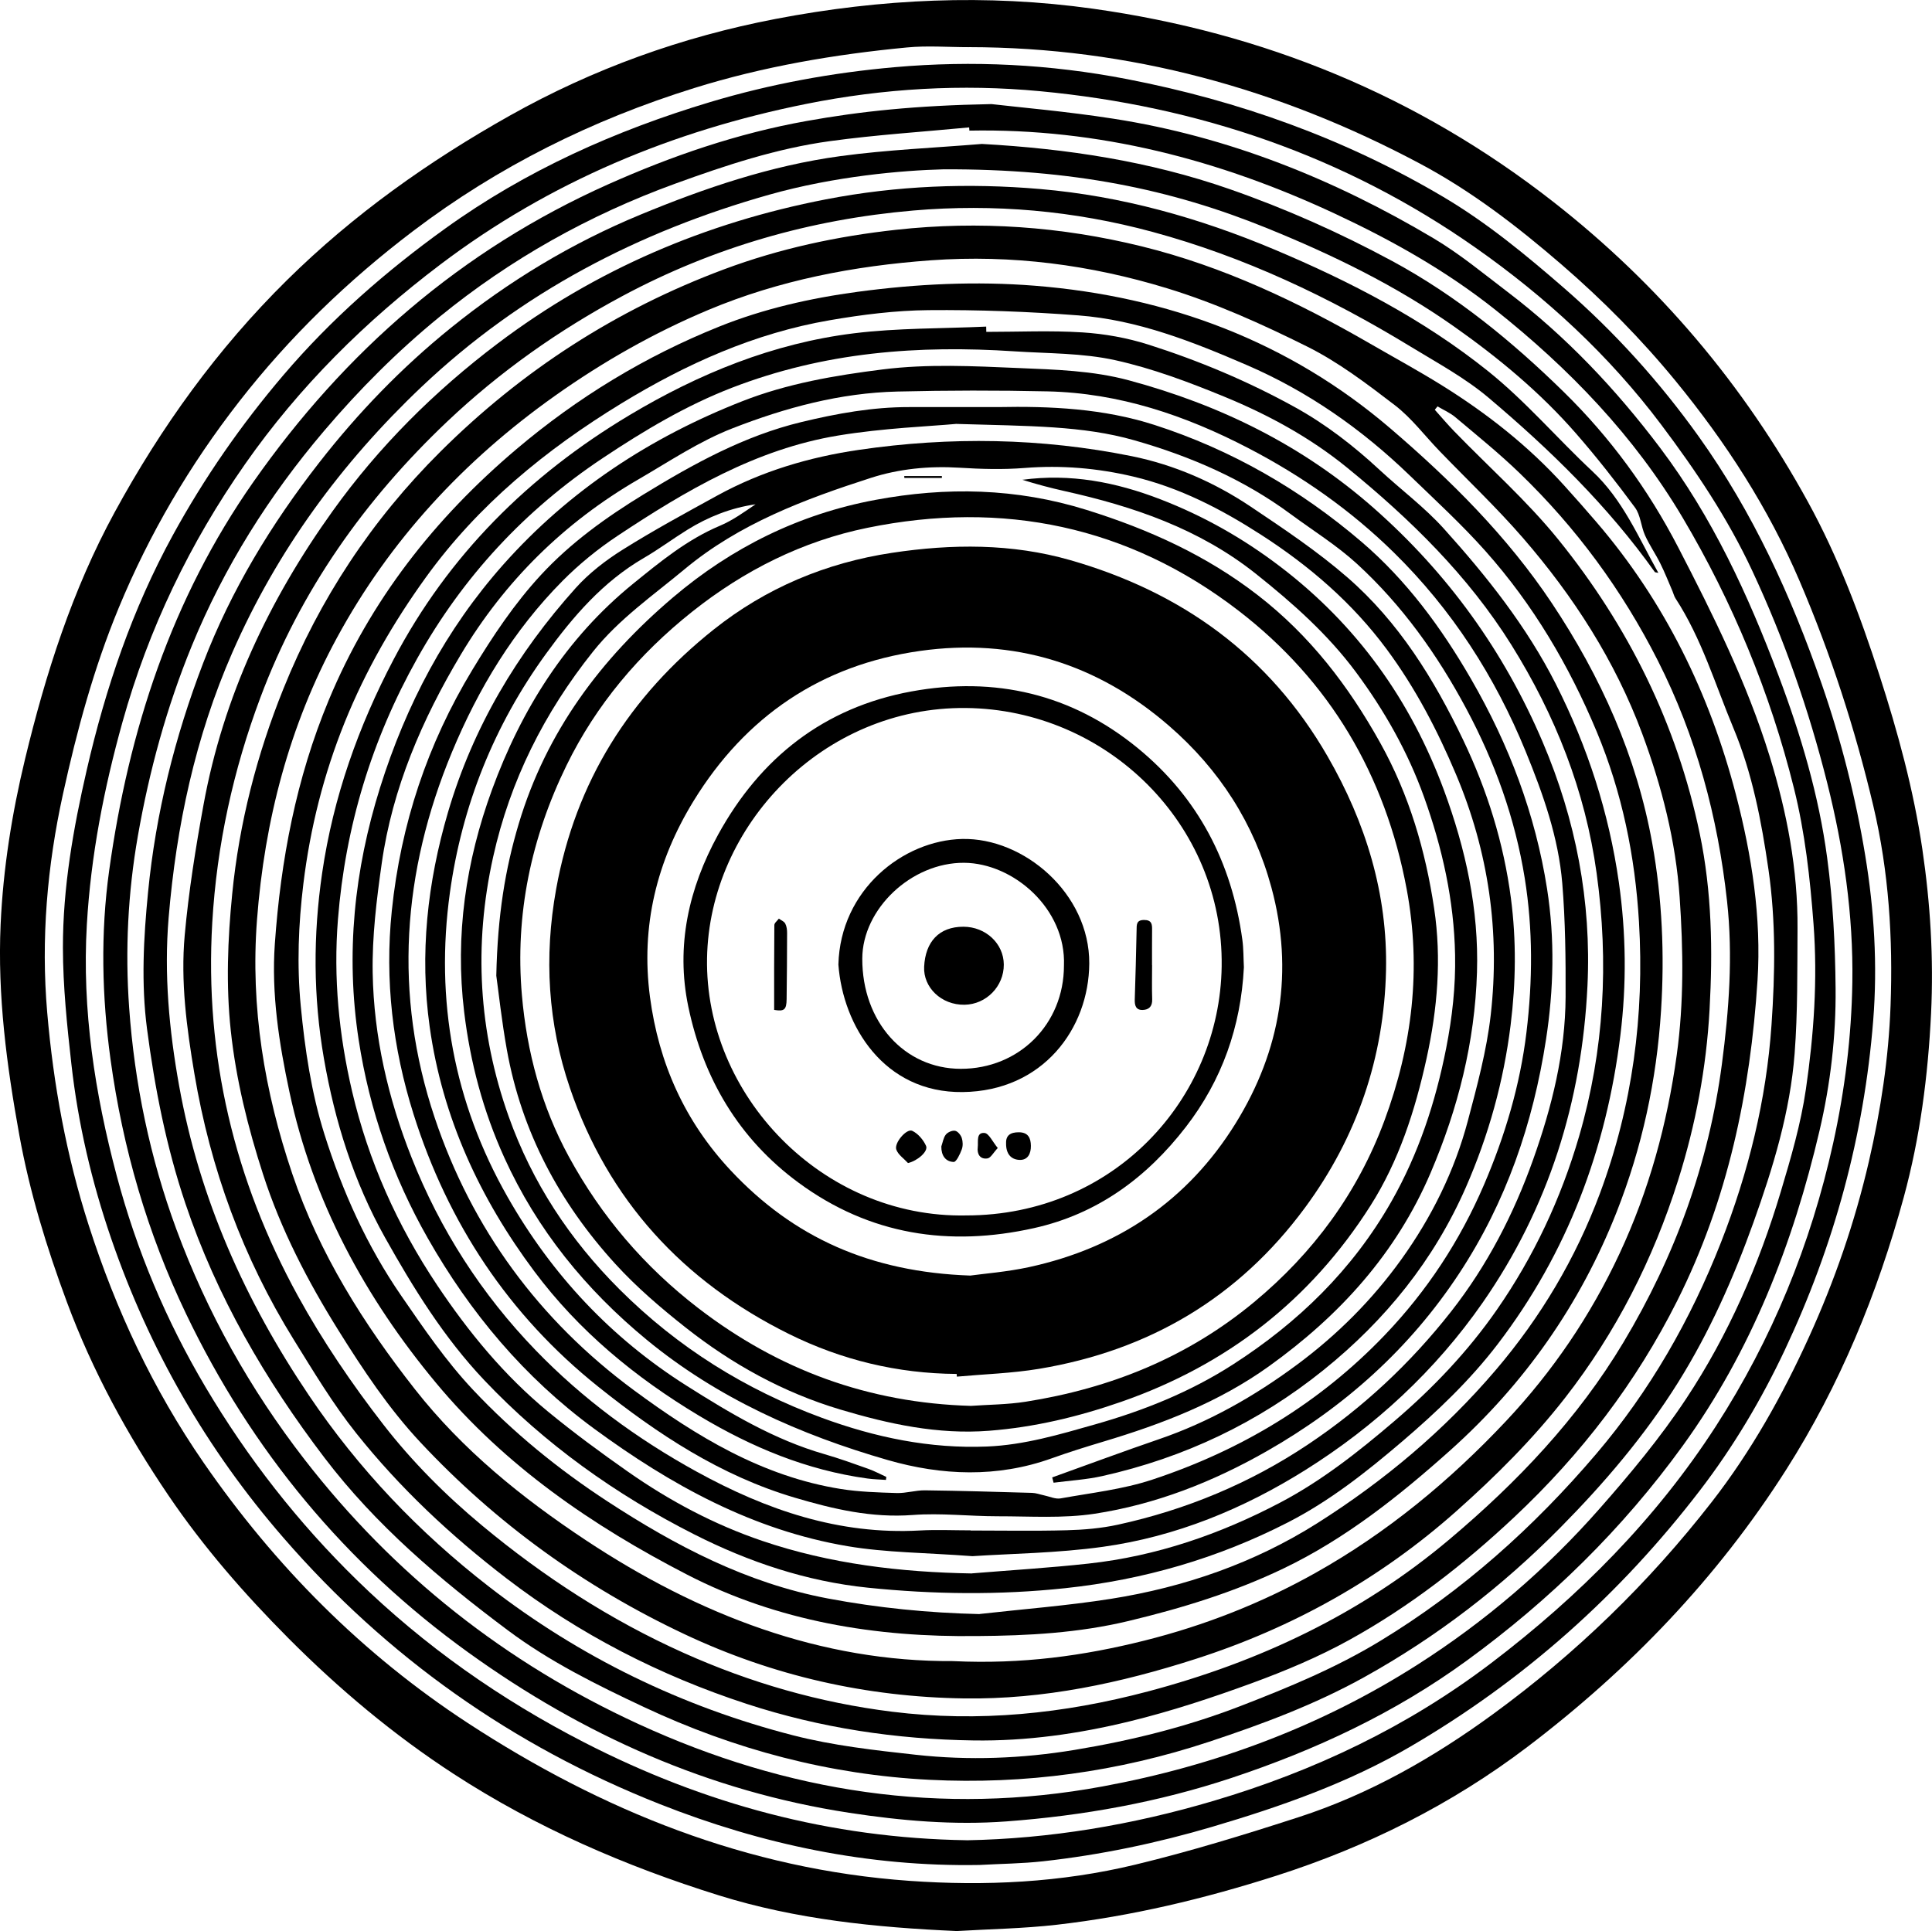
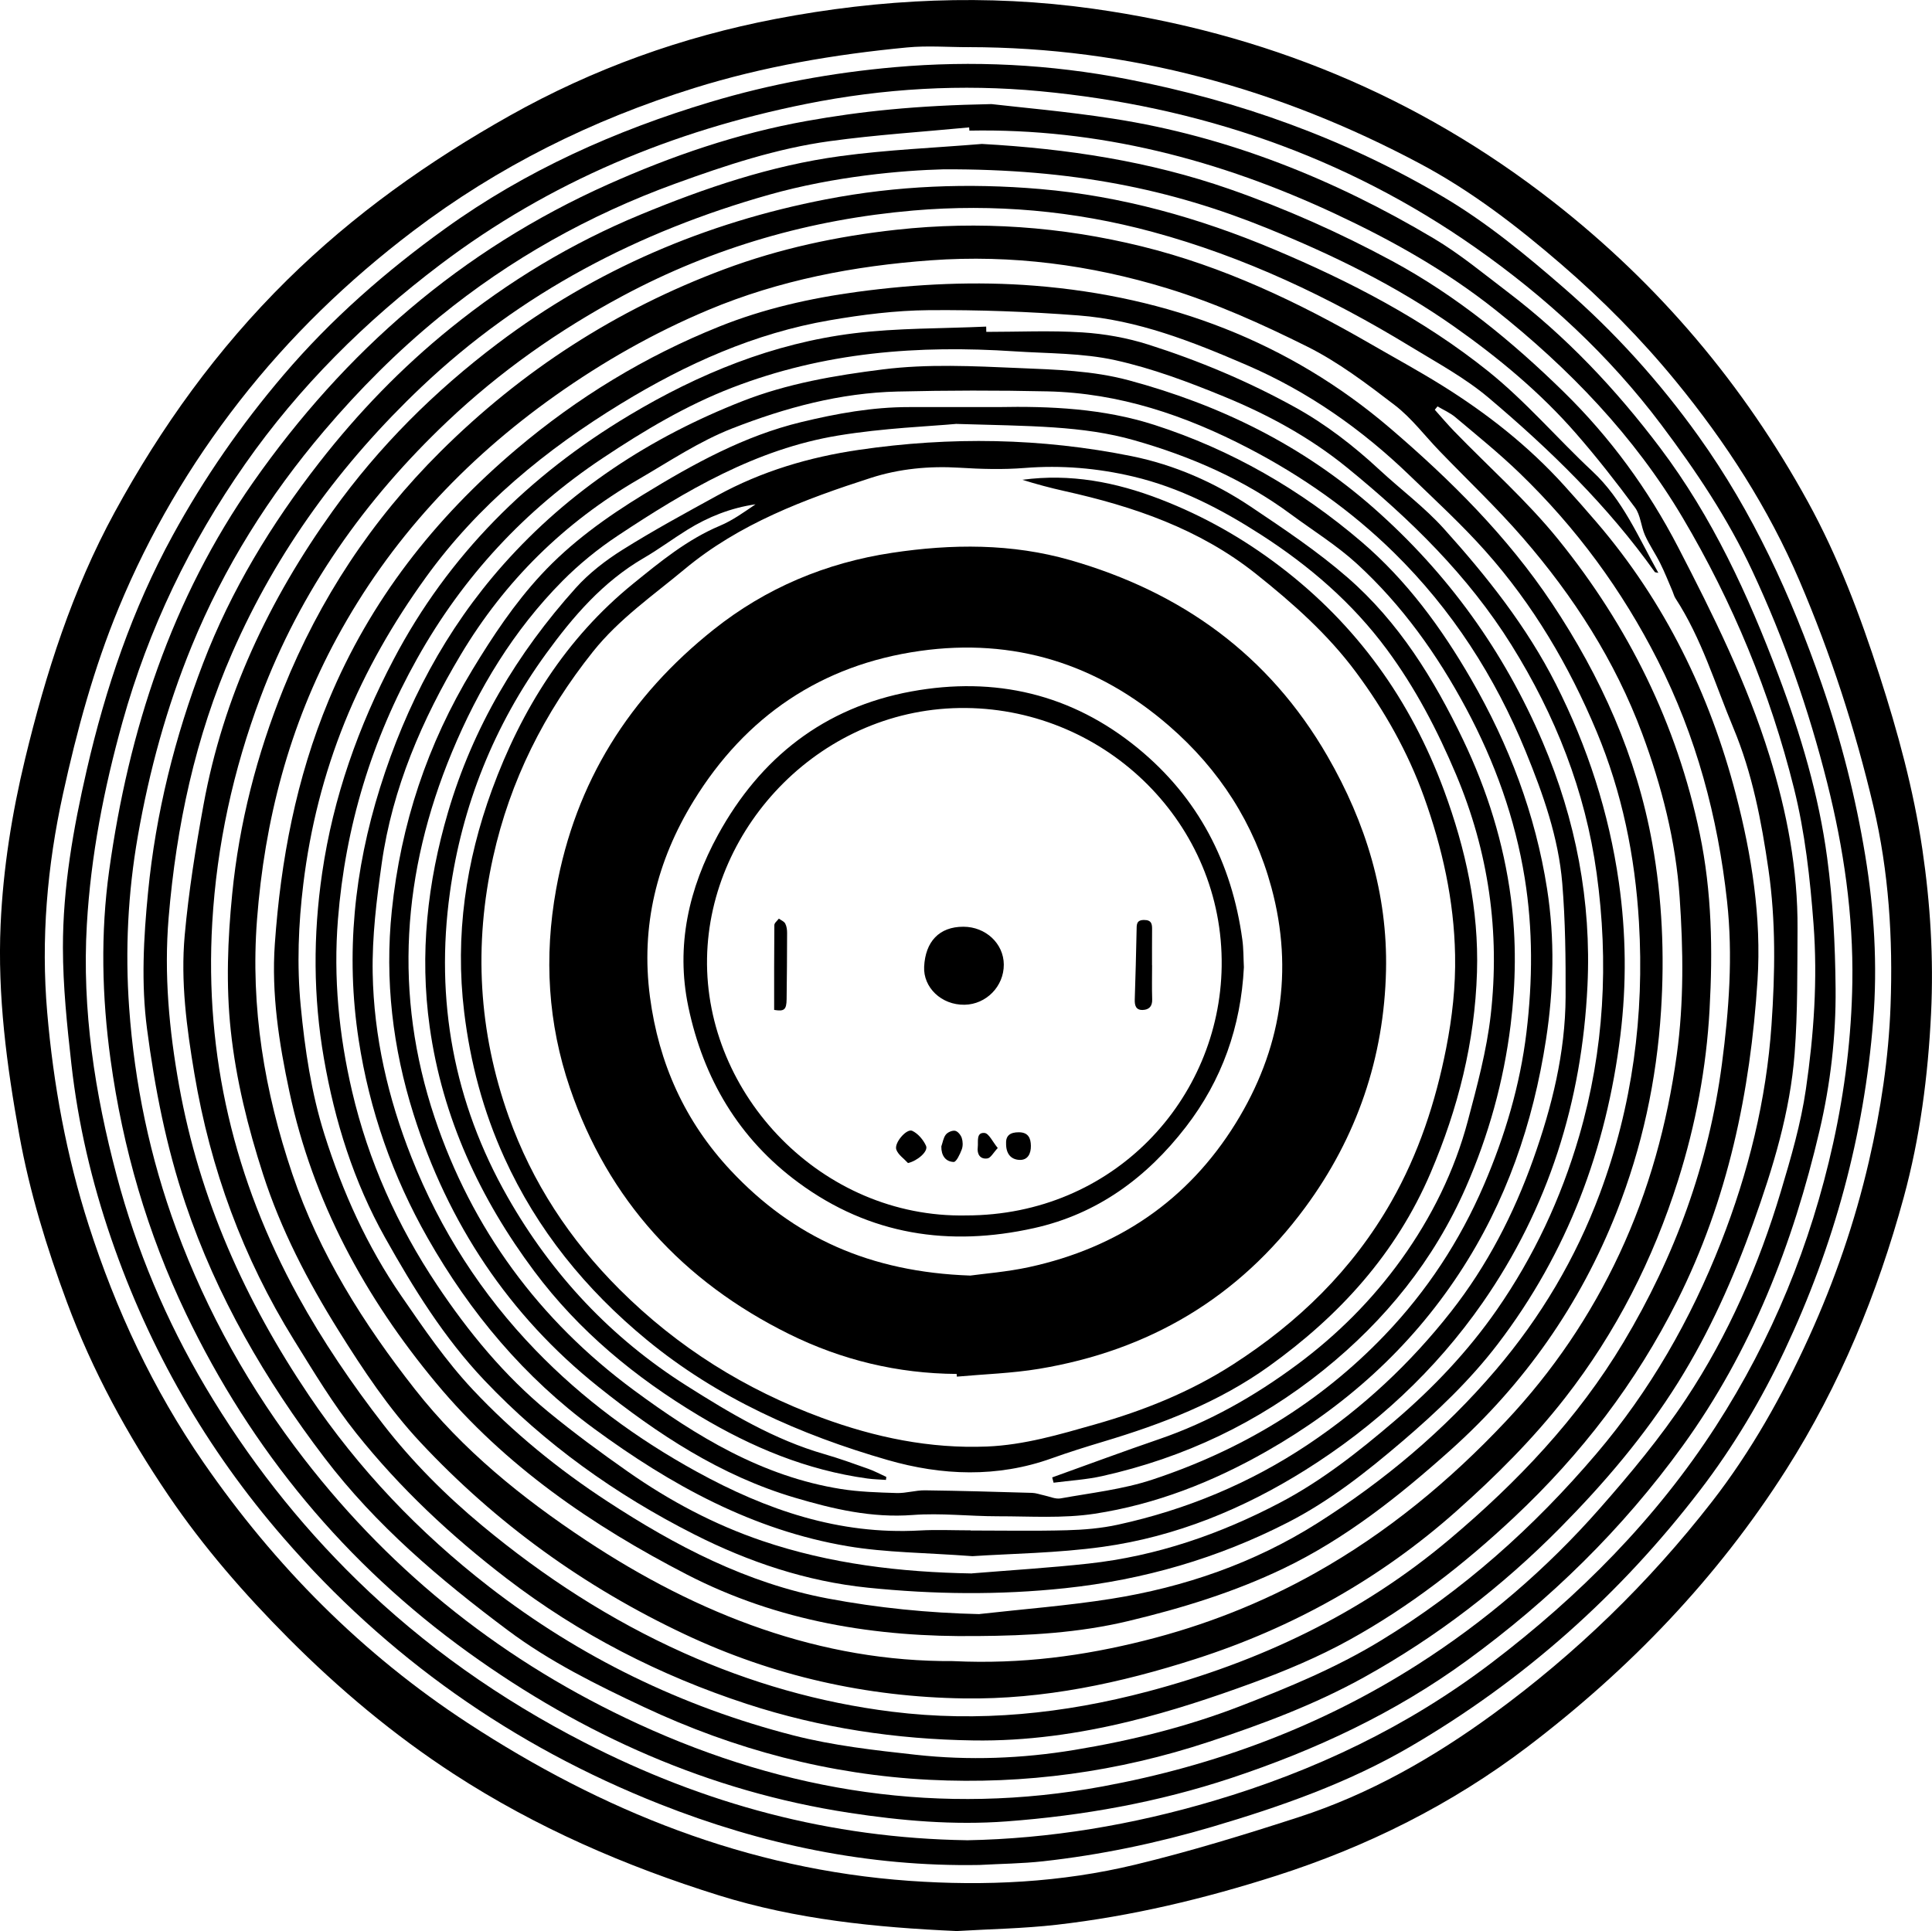
<svg xmlns="http://www.w3.org/2000/svg" id="Livello_1" data-name="Livello 1" viewBox="0 0 600 599.77">
  <path d="m297.04,599.77c-25.03-1.11-49.79-3.59-73.8-11.08-29.04-9.07-56.77-21.08-82.34-37.71-18.65-12.13-35.6-26.35-51.32-42.14-13.68-13.75-26.34-28.26-37.22-44.3-12.79-18.85-23.64-38.71-31.59-60.14-6.28-16.92-11.55-34.09-14.77-51.84-3.92-21.61-6.8-43.36-5.81-65.41.78-17.37,3.51-34.49,7.59-51.4,6.42-26.58,14.68-52.52,27.81-76.62,14.44-26.5,31.87-50.74,53.5-72.09,20.7-20.44,44.04-36.96,69.22-51.12,25.87-14.55,53.53-24.48,82.6-30.05,32.63-6.25,65.49-7.81,98.57-3.16,52.96,7.44,100.7,26.98,142.92,59.99,32.8,25.65,59.09,56.76,79.09,93.22,9.37,17.07,16.17,35.21,22.16,53.72,5.74,17.75,10.63,35.69,13.35,54.12,2.49,16.86,3.53,33.86,2.71,50.98-.94,19.37-3.41,38.51-8.5,57.18-8.16,29.88-19.8,58.3-36.5,84.56-21.45,33.72-48.71,62.06-80.35,86.09-23.53,17.87-49.72,30.97-78.02,40.03-22.32,7.14-44.93,12.56-68.17,15.22-10.32,1.18-20.76,1.34-31.14,1.96Zm3.81-585.12c-6.4,0-12.86-.52-19.2.09-22.4,2.15-44.46,5.87-66.07,12.61-31.7,9.88-60.88,24.37-87.31,44.43-20.22,15.34-38.33,32.84-53.95,52.89-15.36,19.71-27.91,41.06-37.45,64.13-7.73,18.68-12.99,38.12-17.32,57.86-4.91,22.39-6.85,44.98-4.89,67.79,1.93,22.46,5.97,44.54,12.88,66.08,8.43,26.27,19.98,51.01,35.67,73.73,22.2,32.15,49.27,59.46,82.02,80.87,41.77,27.3,86.88,45.48,137.16,49.05,23.62,1.68,47.14.53,70.15-5.02,17.15-4.14,34.08-9.34,50.87-14.79,21.9-7.11,41.8-18.48,60.27-31.97,25.67-18.75,48.37-40.75,67.95-65.93,12.27-15.79,21.92-33.06,30.16-51.17,7.99-17.56,14.25-35.71,18.61-54.55,3.69-15.95,6.13-32.03,6.73-48.38.76-20.86-.52-41.57-5.33-61.95-5.67-24-13.26-47.37-22.96-70.05-9.67-22.6-22.87-43-38.41-61.97-10.76-13.13-22.63-25.14-35.47-36.23-13.69-11.82-27.96-22.82-43.96-31.34-43.8-23.33-90.36-36.13-140.14-36.19Z" />
  <path d="m304.09,579.25c-34.42.6-67.38-6.33-99.25-18.93-45.68-18.07-84.68-45.65-116.86-82.75-23.83-27.46-41.64-58.48-53.45-92.88-6.05-17.61-10.29-35.69-12.36-54.19-1.35-12.01-2.61-24.12-2.63-36.18-.02-18.64,3.21-36.97,7.39-55.14,5.85-25.45,14.16-49.97,26.73-72.93,9.73-17.77,21.19-34.29,34.37-49.76,14.81-17.38,31.81-32.24,50.2-45.48,25.02-18.02,52.82-30.46,82.32-39.31,18.77-5.63,37.94-9.13,57.38-10.84,24.12-2.12,48.15-.92,72.03,3.7,34.83,6.74,67.69,18.5,98.27,36.6,13.55,8.02,25.62,17.99,37.42,28.24,15.75,13.68,29.66,29.08,41.85,46.11,16.9,23.62,28.79,49.65,38.25,76.93,6.02,17.37,10.53,35.16,13.51,53.25,2.79,16.92,3.85,34.02,2.48,51.24-2.85,35.85-12.15,69.91-27.46,102.39-7.27,15.42-15.94,30.01-26.31,43.54-24.84,32.41-54.78,59.1-90.08,79.69-19.25,11.23-40.08,18.54-61.34,24.82-17.23,5.09-34.74,8.75-52.57,10.73-6.58.73-13.24.78-19.86,1.15Zm-3.84-7.67c25.77-.47,51.39-4.76,76.66-12.25,31.32-9.27,60.27-23.06,86.24-42.82,27.21-20.7,51.12-44.71,69.73-73.54,17.45-27.04,29.48-56.44,36.43-87.93,3.63-16.46,5.69-33.14,5.95-49.9.33-20.95-2.67-41.56-7.81-61.99-5.72-22.72-13.34-44.59-23.25-65.82-7.64-16.39-17.55-31.14-28.35-45.5-16.18-21.52-35.75-39.55-57.6-54.89-40.54-28.46-86.07-43.97-135.22-48.61-24.34-2.3-48.64-.88-72.68,3.95-41.48,8.33-79.63,24.19-113.54,49.83-23.34,17.64-43.89,38.01-60.67,61.99-17.19,24.56-30.02,51.22-38.11,80.19-5.76,20.64-9.83,41.55-11.06,62.9-1.54,26.46,2.48,52.43,9.26,77.92,6.15,23.14,15.35,45.07,27.6,65.72,13.08,22.05,28.71,42.08,47.04,59.97,20.91,20.41,44.52,37,70.54,50.37,37.19,19.12,76.42,29.76,118.84,30.4Z" />
  <path d="m307.91,32.33c8.49,1,23.29,2.26,37.94,4.55,35.63,5.55,68.52,18.8,99.37,37.15,8.11,4.82,15.47,10.93,23.01,16.67,18.14,13.8,33.59,30.17,47.32,48.38,16.26,21.57,27.34,45.66,36.78,70.73,6.93,18.39,12.51,37.16,15.11,56.6,1.8,13.42,2.5,27.06,2.62,40.61.14,14.84-1.59,29.63-4.98,44.12-8.24,35.2-21.18,68.46-42.5,97.93-18.69,25.84-41.24,47.9-67.05,66.7-22.37,16.3-47,27.8-73.16,36.48-22.71,7.53-46.02,11.7-69.79,13.47-16.38,1.22-32.7-.2-48.89-2.68-43.53-6.67-82.69-24.18-118.17-49.73-38.16-27.47-67.39-62.75-87.74-105.24-12-25.05-19.65-51.4-23.44-78.92-2.7-19.6-3.15-39.28-.43-58.82,6.04-43.42,19.3-84.28,44.74-120.59,28.48-40.65,64.65-72.12,110.13-92.45,19.81-8.85,40.24-15.87,61.67-19.7,16.9-3.03,33.92-4.82,57.45-5.26Zm-6.86,8.23c-.02-.33-.05-.66-.07-.99-14.43,1.38-28.92,2.3-43.27,4.27-16.53,2.27-32.35,7.51-48.03,13.21-26.74,9.73-51.22,23.44-73.21,41.39-13.02,10.63-24.89,22.53-35.82,35.39-17.14,20.18-31.05,42.27-41.09,66.78-7.81,19.05-13.2,38.81-16.75,59.07-3.09,17.65-3.97,35.49-2.7,53.32,1.68,23.55,6.46,46.55,14.64,68.74,9.55,25.91,22.95,49.78,39.82,71.56,27.79,35.88,62.51,63.24,103.76,82.2,46.03,21.17,94.01,28.6,144.08,19.36,34.89-6.44,67.71-18.63,97.73-37.77,21.13-13.47,40.06-29.7,56.6-48.48,9.57-10.86,18.92-22.1,26.89-34.14,13.13-19.83,22.61-41.6,29.43-64.4,3.13-10.45,6.22-21.03,7.78-31.78,2.47-16.95,3.67-34.05,2.37-51.28-1.08-14.24-2.64-28.4-6.09-42.22-7.4-29.68-19.02-57.8-34.57-84.03-15-25.31-35.2-46.3-58.25-64.6-15.22-12.08-31.92-21.46-49.46-29.67-36.09-16.89-73.71-26.69-113.79-25.92Z" />
  <path d="m305.01,44.71c26.26,1.46,51.91,5.34,76.73,13.98,17.49,6.09,34.33,13.59,50.64,22.4,19.91,10.76,37.16,24.88,53.22,40.61,14.48,14.18,26.23,30.24,35.6,48.34,10.87,21,21.34,42.1,28.34,64.73,5.41,17.48,8.83,35.35,8.7,53.74-.09,12.9.08,25.84-.9,38.69-1.39,18.13-6.69,35.47-12.8,52.52-6.2,17.3-13.65,34.07-23.4,49.67-10.33,16.52-22.92,31.28-36.61,45.13-18.12,18.32-38.31,33.88-60.84,46.39-15.33,8.51-31.65,14.6-48.24,20.09-28.21,9.33-57.15,13.3-86.79,11.8-31.04-1.57-60.54-9.39-88.66-22.59-14.7-6.9-29.24-14.09-42.29-23.85-21.01-15.71-40.98-32.6-56.97-53.63-18.34-24.11-33.41-49.97-43.15-78.89-5.97-17.73-9.52-35.88-11.93-54.28-1.85-14.09-1.07-28.28.32-42.44,2.4-24.55,8.31-48.21,17.12-71.19,8.69-22.66,21.11-43.09,36.02-62.23,12.1-15.53,25.63-29.53,40.88-41.85,17.93-14.49,37.5-26.33,58.85-35.16,20.07-8.31,40.6-15.27,62.16-18.2,14.57-1.98,29.34-2.57,44.02-3.79Zm-12,7.88c-12.85.34-33.73,2.12-54.13,7.88-40.64,11.48-77.09,30.41-107.94,59.66-24.99,23.71-44.95,50.95-58.79,82.55-11.51,26.26-17.4,53.93-19.78,82.36-1.46,17.52.14,34.89,3.26,52.2,6.32,35.1,20.48,66.75,40.33,96.19,15.44,22.9,34.14,42.52,55.92,59.4,28.3,21.93,59.87,37.26,94.41,46.15,12.43,3.2,25.37,4.64,38.17,6.05,16.42,1.81,32.88,1.19,49.23-1.51,17.62-2.91,34.84-7.17,51.55-13.63,14.92-5.77,29.61-11.84,43.35-20.19,25.69-15.6,47.77-35.38,67.13-58.12,16.67-19.58,29.34-41.72,38.75-65.71,8.53-21.77,14.08-44.2,15.69-67.56,1.11-16.11,1.37-32.25-.95-48.25-2.17-14.98-5.01-29.88-10.9-43.97-5.66-13.56-9.85-27.78-17.97-40.24-.43-.66-.61-1.47-.92-2.2-1.25-2.9-2.4-5.85-3.81-8.67-1.47-2.96-3.39-5.71-4.74-8.72-1.25-2.79-1.37-6.27-3.11-8.62-5.82-7.89-11.88-15.63-18.32-23.01-11.1-12.73-24.04-23.46-37.81-33.17-18.1-12.76-37.83-22.35-58.32-30.66-29.59-12-60.18-18.36-100.3-18.21Z" />
  <path d="m515.02,177.93c-.72-.16-1.01-.14-1.1-.26-14.6-20.53-32.5-37.97-51.61-54.12-7.35-6.21-16.03-10.89-24.31-15.94-25.14-15.32-51.58-27.86-80.06-35.58-24.34-6.6-49.22-8.81-74.35-6.64-31.83,2.75-61.94,11.38-90.25,26.54-19.9,10.66-38.11,23.52-54.43,38.98-25.59,24.26-45.56,52.44-58.02,85.68-8.47,22.6-13.56,45.87-14.97,69.97-2.41,41.27,6.85,79.99,26.63,116.01,7.67,13.96,16.75,27.31,26.52,39.91,8.93,11.51,19.28,21.9,30.63,31.33,19.2,15.95,39.86,29.37,62.64,39.58,20.68,9.27,42.18,15.46,64.7,18.26,26.94,3.35,53.3.63,79.44-6.29,34.6-9.16,66.18-24.07,93.7-47.28,21.04-17.73,39.79-37.44,53.99-61.14,16.01-26.72,26.5-55.51,30.58-86.42,2.21-16.78,3.47-33.67,1.6-50.64-2.87-26.18-9.56-51.14-21.53-74.77-11.08-21.86-25.33-41.22-42.89-58.17-6.32-6.11-13.19-11.66-19.92-17.33-1.64-1.39-3.71-2.28-5.58-3.39-.28.35-.56.7-.84,1.05,2,2.23,3.93,4.52,6.01,6.67,10.81,11.17,22.58,21.56,32.32,33.6,21.76,26.9,36.86,57.32,43.96,91.44,3.76,18.05,4.05,36.23,3.04,54.59-1,18.15-4.33,35.79-9.77,53.02-7.75,24.56-19.26,47.26-35.15,67.63-10.02,12.84-21.51,24.28-33.66,35.09-23.73,21.1-50.87,36.26-81,45.94-23.36,7.51-47.23,12.63-71.95,12.27-30.31-.44-59.24-6.97-86.72-19.91-31.17-14.68-58.6-34.48-82.11-59.63-9.85-10.54-17.81-22.53-25.45-34.76-9.58-15.35-17.85-31.26-23.42-48.5-4.7-14.55-8.39-29.37-10.02-44.6-1.52-14.15-.96-28.31.44-42.46,2.18-22.04,7.65-43.25,15.91-63.75,11.23-27.87,27.4-52.4,48.78-73.66,25.35-25.21,54.6-44.11,88.03-56.59,17.29-6.46,35.16-10.29,53.53-12.3,25.76-2.82,51.18-1.01,76.23,5.16,25.23,6.21,48.52,17.27,70.94,30.23,7.42,4.29,14.96,8.39,22.24,12.92,14.02,8.73,26.93,18.87,38.05,31.18,3.37,3.73,6.71,7.5,9.98,11.32,21.24,24.74,35.17,53.37,43.32,84.68,4.89,18.79,7.94,38.12,6.69,57.67-2.22,34.65-9.2,68.15-24.94,99.5-12.81,25.51-29.81,47.67-50.59,67.18-15.67,14.72-32.5,27.81-51.27,38.17-9.63,5.32-19.92,9.63-30.27,13.42-12.41,4.54-25.03,8.71-37.86,11.84-15.88,3.88-32.12,6.19-48.56,5.94-24.01-.35-47.52-3.86-70.4-11.34-27.01-8.83-51.91-21.6-74.52-38.92-17.34-13.28-33.19-28.12-46.77-45.16-7.22-9.06-13.24-19.12-19.37-29-15.8-25.49-25.92-53.09-30.9-82.71-2.4-14.27-4.3-28.58-3-42.96,1.23-13.59,3.39-27.13,5.85-40.56,6.13-33.55,20.36-63.66,40.11-91.21,14.36-20.03,31.7-37.28,51.33-52.09,30.36-22.91,64.53-37.48,101.81-44.7,22.02-4.27,44.28-5.13,66.59-3.21,25.22,2.17,49.31,8.94,72.63,18.75,23.69,9.97,46.43,21.77,66.48,37.84,11.63,9.32,21.44,20.87,32.38,31.09,9.43,8.81,14.23,20.4,20.5,31.59Zm-218.9,338.01c21.25,1,40.4-1.64,59.34-6.39,18.59-4.66,36.33-11.63,52.97-20.96,22.27-12.48,41.82-28.63,59.3-47.23,14.49-15.42,26.23-32.72,35.2-51.93,9.19-19.68,14.83-40.28,17.8-61.78,2.25-16.34,2.02-32.67.9-48.96-1.2-17.46-5.55-34.46-11.63-50.82-8.4-22.59-21.33-42.68-37.07-60.83-8.16-9.41-17.25-18-25.9-26.98-4.6-4.77-8.67-10.23-13.87-14.22-8.66-6.64-17.53-13.38-27.23-18.21-14.03-6.99-28.53-13.52-43.48-18.09-23.77-7.27-48.26-10.51-73.36-8.69-23.86,1.73-47.04,6.16-69.1,15.41-16.86,7.07-32.72,16.09-47.68,26.7-28.21,20.02-51.21,44.77-67.71,75.2-14.78,27.26-22.45,56.71-24.79,87.57-2.06,27.08,2.31,53.27,10.97,78.88,8.38,24.79,22.11,46.56,38.13,66.95,14.78,18.81,33.14,33.64,52.99,46.8,35.17,23.3,73.14,37.85,114.22,37.57Z" />
-   <path d="m303.52,508.14c-31.48.45-61.94-4.53-90.14-19.07-29.44-15.19-56.56-33.79-77.95-59.52-22.1-26.59-38.28-56.41-45.56-90.49-3.22-15.07-5.61-30.38-4.52-45.89,1.83-26.03,6.62-51.37,16.73-75.68,12.89-31,32.86-56.43,58.29-77.97,19-16.09,39.98-28.85,63.02-38.1,13.78-5.53,28.23-8.8,42.99-10.79,18.31-2.46,36.66-3.35,55.07-1.88,41.36,3.31,78.83,17.32,110.35,44.32,18.68,16,36.32,33.52,50.15,54.28,15.24,22.87,26.32,47.53,31.19,74.66,3.07,17.14,3.83,34.46,2.71,51.93-1.38,21.61-5.88,42.44-13.79,62.51-11.33,28.73-28.62,53.38-51.66,74-15.88,14.21-32.5,27.44-51.8,36.71-15.35,7.37-31.56,12.35-48.16,16.32-15.5,3.71-31.14,4.56-46.93,4.67Zm.69-6.84c13.6-1.53,27.28-2.58,40.79-4.71,22.84-3.61,44.54-11.13,64.09-23.49,20.72-13.1,39.43-28.81,55.44-47.59,13.99-16.41,24.84-34.73,32.33-54.81,10.12-27.14,13.86-55.36,12.14-84.35-1.21-20.46-5.24-40.2-13.14-59.13-8.56-20.5-19.75-39.44-34.52-56.04-7.35-8.26-15.54-15.78-23.51-23.48-14.9-14.39-31.6-26.12-50.73-34.36-16.8-7.25-33.8-13.98-52.19-15.38-15.48-1.18-31.05-1.77-46.57-1.63-10.22.09-20.53,1.39-30.63,3.13-23.34,4.01-44.6,13.55-64.7,25.82-23.51,14.36-44.53,31.56-60.78,54.08-10.11,14.01-18.66,28.85-25.17,44.96-6.53,16.19-10.73,32.88-12.84,50.13-1.54,12.61-2.04,25.25-.82,37.97,1.3,13.56,3.28,26.98,7.38,39.96,5.62,17.8,13.19,34.64,23.88,50.15,6.95,10.09,13.8,20.16,22.2,29.1,12.51,13.31,26.56,24.74,41.84,34.72,21.15,13.81,43.23,25.38,68.4,30.13,15.56,2.93,31.18,4.48,47.1,4.85Z" />
+   <path d="m303.52,508.14c-31.48.45-61.94-4.53-90.14-19.07-29.44-15.19-56.56-33.79-77.95-59.52-22.1-26.59-38.28-56.41-45.56-90.49-3.22-15.07-5.61-30.38-4.52-45.89,1.83-26.03,6.62-51.37,16.73-75.68,12.89-31,32.86-56.43,58.29-77.97,19-16.09,39.98-28.85,63.02-38.1,13.78-5.53,28.23-8.8,42.99-10.79,18.31-2.46,36.66-3.35,55.07-1.88,41.36,3.31,78.83,17.32,110.35,44.32,18.68,16,36.32,33.52,50.15,54.28,15.24,22.87,26.32,47.53,31.19,74.66,3.07,17.14,3.83,34.46,2.71,51.93-1.38,21.61-5.88,42.44-13.79,62.51-11.33,28.73-28.62,53.38-51.66,74-15.88,14.21-32.5,27.44-51.8,36.71-15.35,7.37-31.56,12.35-48.16,16.32-15.5,3.71-31.14,4.56-46.93,4.67m.69-6.84c13.6-1.53,27.28-2.58,40.79-4.71,22.84-3.61,44.54-11.13,64.09-23.49,20.72-13.1,39.43-28.81,55.44-47.59,13.99-16.41,24.84-34.73,32.33-54.81,10.12-27.14,13.86-55.36,12.14-84.35-1.21-20.46-5.24-40.2-13.14-59.13-8.56-20.5-19.75-39.44-34.52-56.04-7.35-8.26-15.54-15.78-23.51-23.48-14.9-14.39-31.6-26.12-50.73-34.36-16.8-7.25-33.8-13.98-52.19-15.38-15.48-1.18-31.05-1.77-46.57-1.63-10.22.09-20.53,1.39-30.63,3.13-23.34,4.01-44.6,13.55-64.7,25.82-23.51,14.36-44.53,31.56-60.78,54.08-10.11,14.01-18.66,28.85-25.17,44.96-6.53,16.19-10.73,32.88-12.84,50.13-1.54,12.61-2.04,25.25-.82,37.97,1.3,13.56,3.28,26.98,7.38,39.96,5.62,17.8,13.19,34.64,23.88,50.15,6.95,10.09,13.8,20.16,22.2,29.1,12.51,13.31,26.56,24.74,41.84,34.72,21.15,13.81,43.23,25.38,68.4,30.13,15.56,2.93,31.18,4.48,47.1,4.85Z" />
  <path d="m306.32,103.08c9.95,0,19.92-.47,29.83.16,6.89.44,13.89,1.69,20.46,3.78,15.77,5.01,31.03,11.43,45.54,19.45,9.63,5.32,18.27,12.03,26.33,19.51,6.61,6.13,13.95,11.58,19.95,18.25,13.32,14.78,25.7,30.36,34.76,48.25,9.84,19.45,16.47,39.9,19.56,61.55,2.26,15.85,2.42,31.68.48,47.49-4.33,35.26-16.42,67.58-38.09,95.94-8.63,11.29-18.92,21.06-29.74,30.3-11.07,9.45-22.45,18.44-35.41,25.08-21.74,11.15-44.78,17.84-69.18,20.44-20.49,2.18-40.84,1.94-61.26-.15-19.1-1.96-37-7.97-54.01-16.59-24.32-12.33-46.33-28.02-65.12-47.83-12.47-13.15-22-28.54-30.84-44.32-9.74-17.39-15.6-36.12-18.99-55.65-3.32-19.15-3.37-38.26-.54-57.61,3.45-23.56,11.24-45.49,22.22-66.37,16.98-32.3,41.96-57.09,73.09-75.74,21.62-12.95,44.73-22.4,69.85-25.5,13.56-1.67,27.36-1.45,41.06-2.08.01.54.02,1.08.03,1.63Zm-4.44,385.6c12.06-.99,24.16-1.72,36.18-3.04,21.09-2.31,40.85-9.12,59.55-18.96,12.91-6.79,24.29-15.79,35.35-25.23,12.06-10.29,22.94-21.72,31.95-34.71,11.43-16.47,19.85-34.45,25.49-53.79,7.84-26.89,9.25-54.13,5.45-81.72-3.52-25.58-12.85-49.09-26.45-70.89-13.48-21.59-31.48-39.14-51.04-55.09-11.47-9.35-24.48-16.43-38.11-22.03-11.02-4.53-22.33-8.79-33.92-11.35-10.15-2.24-20.86-2.06-31.33-2.75-14.74-.97-29.45-.95-44.18.74-14.93,1.71-29.42,5.14-43.4,10.53-14.32,5.52-27.42,13.36-40.2,21.87-24.26,16.15-43.45,36.9-57.66,62.27-14.12,25.2-22.32,52.19-24.61,81.07-1.44,18.1.31,35.89,4.4,53.39,5.06,21.61,14.03,41.64,26.4,60.16,9.78,14.63,20.85,28.1,34.44,39.29,8.01,6.59,16.4,12.76,24.91,18.72,12.87,9.01,26.71,16.37,41.59,21.42,21.08,7.16,42.94,9.75,65.18,10.13Z" />
  <path d="m302.02,483.34c-14.67-1.1-26.89-1.09-38.78-3.1-29.46-4.97-54.9-19-78.75-36.51-21.69-15.92-38.48-36-51.66-59.18-10.89-19.15-18.09-39.71-21.44-61.55-4.09-26.67-1.39-52.76,6.65-78.4,8.06-25.68,20.36-49.09,38.27-69.25,20.49-23.07,45.67-39.55,74.28-50.76,13.96-5.47,28.69-7.99,43.55-9.85,14.04-1.76,28.08-1.03,42.12-.43,11.53.49,23.04.78,34.33,3.82,28.29,7.62,53.89,20.16,76.02,39.66,23.03,20.28,40.48,44.52,52.47,72.66,10.3,24.16,15.18,49.44,13.92,75.76-1.72,35.83-12.07,68.98-32.59,98.45-14.63,21.01-33.31,38.3-54.99,51.9-19.27,12.09-40.24,20.72-62.88,23.87-14.22,1.98-28.7,2.12-40.53,2.91Zm-.6-8.02s0,.03,0,.05c9.95,0,19.9.19,29.84-.08,5.34-.14,10.76-.6,15.96-1.74,21.15-4.62,40.92-12.84,58.91-24.85,17.01-11.35,31.86-25.2,44.53-41.35,11.24-14.33,19.45-30.28,25.52-47.33,5.79-16.28,9.95-33,10.03-50.4.05-11.75-.07-23.54-1.03-35.23-1.18-14.29-5.96-27.76-11.36-40.97-9.53-23.32-22.93-44.11-40.93-61.79-13.37-13.14-28.55-23.78-45.2-32.44-19.61-10.2-40.11-17.13-62.36-17.63-15.54-.35-31.1-.32-46.64.05-17.76.42-34.68,4.98-51.18,11.41-10.41,4.06-19.57,10.26-29.14,15.81-23.17,13.43-41.61,31.64-55.28,54.52-11.99,20.08-21.23,41.42-24.54,64.8-1.6,11.28-3.01,22.73-2.81,34.08.35,19.74,4.77,38.85,12.06,57.26,8.89,22.49,21.74,42.48,38.48,59.82,14.67,15.2,31.57,27.61,50.13,37.81,21.6,11.87,44.16,19.63,69.22,18.24,5.25-.29,10.52-.04,15.78-.04Z" />
  <path d="m309.76,126.44c16.49-.33,32.94.44,48.8,5.55,23.88,7.7,45.3,20.08,64.28,36.3,13.97,11.94,24.79,26.67,34.03,42.65,11.77,20.37,19.96,41.95,23.59,65.15,2.43,15.55,2.07,31.17-.33,46.76-4.01,26.07-12.37,50.48-26.94,72.63-15.37,23.38-35.6,41.46-59.82,55.27-16.71,9.53-34.46,16.51-53.42,19.41-9.85,1.5-20.05.78-30.1.79-8.8,0-17.65-1.06-26.39-.4-12.74.96-24.62-1.82-36.64-5.38-23.05-6.82-42.64-19.76-61.06-34.49-27.77-22.2-46.66-50.78-57.33-84.62-6.47-20.54-8.98-41.62-6.75-63.2,2.78-26.85,11.04-51.75,25.05-74.87,6.3-10.4,12.99-20.46,21.23-29.38,9.29-10.06,20.33-17.97,31.99-25.1,15.43-9.44,31.15-18.13,48.92-22.42,11-2.65,22.09-4.67,33.46-4.65,9.14.02,18.29,0,27.43,0Zm-12.66,5.21c-8.23.77-22.68,1.29-36.83,3.63-25.45,4.2-47.29,17.08-68.4,31.09-6.15,4.08-12.01,8.84-17.2,14.08-15.14,15.29-26.12,33.42-34.34,53.23-15.42,37.15-18.14,75.2-5.35,113.42,11.56,34.56,32.46,62.98,61.9,84.71,19.42,14.33,39.87,26.79,64.29,30.67,5.69.9,11.52,1.07,17.3,1.25,2.93.09,5.88-.88,8.82-.84,11.09.14,22.18.47,33.26.79,1.21.04,2.41.5,3.61.75,1.75.36,3.61,1.26,5.25.96,9.51-1.72,19.27-2.79,28.38-5.8,27.63-9.12,52.03-23.77,72.29-44.95,13.08-13.67,23.28-29.22,30.75-46.57,6.54-15.22,11.24-30.96,13.23-47.46,1.92-15.98,2.02-31.99-.54-47.86-2.99-18.56-9.29-36.07-18.18-52.68-8.97-16.76-19.89-32.08-33.89-44.92-6.28-5.76-13.65-10.32-20.54-15.41-14.7-10.87-31.21-18.02-48.65-22.99-15.99-4.56-32.54-4.4-55.16-5.08Z" />
  <path d="m326.79,458.87c11.03-3.96,22.02-8.05,33.11-11.85,15.61-5.34,29.71-13.38,42.91-23.16,12.5-9.26,23.42-20.2,32.44-32.77,9.33-13.01,16.46-27.37,20.59-42.92,2.88-10.86,5.86-21.84,7.12-32.95,2.91-25.71-.65-50.68-10.78-74.69-5.8-13.75-12.63-26.86-21.5-38.84-10.66-14.41-24.02-25.92-39.05-35.6-12.37-7.97-25.29-14.67-39.72-18.08-11.1-2.62-22.29-3.57-33.71-2.66-6.7.53-13.5.34-20.23-.08-9.39-.58-18.71.32-27.49,3.15-20.6,6.63-40.88,14.22-57.85,28.35-9.81,8.17-20.37,15.46-28.48,25.63-15.12,18.97-25.72,40.02-31,63.76-6.09,27.36-4.55,54.29,4.82,80.61,7.29,20.49,18.96,38.26,34.45,53.72,18.06,18.03,39.09,31.13,62.84,39.88,16.49,6.07,33.54,9.64,51.3,8.91,11.55-.48,22.46-3.73,33.45-6.85,15.13-4.29,29.54-10.05,42.85-18.6,20.35-13.08,37.19-29.47,49.22-50.59,8.48-14.9,13.75-30.95,17.05-47.72,1.88-9.56,2.95-19.14,2.76-28.91-.32-16.96-3.95-33.21-9.65-49.09-5.02-13.98-12.28-26.8-21.06-38.65-8.74-11.81-19.68-21.52-31.19-30.68-17.56-13.96-37.96-20.9-59.4-25.67-4.4-.98-8.77-2.15-13.09-3.5,14.89-2,28.94.68,42.86,6.05,13.47,5.2,25.77,12.18,37.18,20.88,23.82,18.14,40.53,41.45,50.91,69.53,6.75,18.29,10.84,36.96,10.24,56.53-.67,21.68-5.87,42.27-14.37,62.19-10.73,25.15-28.31,44.43-50.24,60.16-15.62,11.21-33.24,17.95-51.47,23.41-5.36,1.61-10.71,3.28-15.98,5.17-16.94,6.08-34.17,5.37-50.97.53-27.17-7.83-52.85-19.23-74.89-37.4-18.83-15.52-33.95-34.06-44.15-56.51-6.57-14.47-10.56-29.48-12.47-45.23-2.88-23.78.51-46.79,8.63-69,9.12-24.94,22.98-47.09,43.81-64.01,8.36-6.78,16.81-13.75,26.99-18.03,3.93-1.65,7.48-4.22,11.06-6.66-7.67,1.11-14.69,3.89-21.2,7.93-4.56,2.83-8.87,6.06-13.51,8.75-12.67,7.36-21.95,18.15-30.39,29.78-16.14,22.23-26.1,47.22-29.83,74.23-4.59,33.27,1.17,65.05,17.95,94.5,13.72,24.08,32.05,43.69,55.55,58.56,13.57,8.59,27.23,16.78,42.8,21.26,4.61,1.33,9.13,2.96,13.65,4.57,1.92.68,3.73,1.67,5.59,2.51-.04.31-.07.62-.11.93-1.91-.14-3.83-.17-5.72-.43-18.86-2.59-35.89-9.67-52.23-19.45-19.9-11.92-37.41-26.37-51.24-44.88-16.89-22.61-28.56-47.74-32.51-75.96-3.16-22.61-.73-44.8,5.7-66.69,7.75-26.37,21.43-49.32,39.65-69.61,4.14-4.61,9.27-8.57,14.55-11.88,9.56-6,19.51-11.4,29.42-16.84,13.76-7.55,28.57-11.94,44.06-14.2,28.31-4.14,56.57-3.69,84.58,1.96,13.27,2.68,25.74,8.13,37.02,15.69,10.31,6.92,20.72,13.87,30.06,22,15.91,13.84,26.85,31.53,35.91,50.45,7.49,15.66,12.59,32.03,14.84,49.2,1.71,13.07,1.54,26.19-.09,39.33-2.17,17.52-6.83,34.28-13.9,50.43-9.93,22.65-25,41.27-44.14,56.7-20.34,16.4-43.36,27.32-68.83,33-4.93,1.1-10.05,1.39-15.07,2.05-.14-.55-.29-1.09-.43-1.64Z" />
-   <path d="m154.13,303.02c.41-18.82,2.77-33.13,6.99-47.23,8.55-28.54,25.47-51.19,47.89-70.24,18.33-15.58,39.32-25.89,62.77-30.27,21.96-4.11,43.84-3.73,65.74,3.12,19.33,6.04,37.17,14.12,53.17,26.52,16.11,12.48,28.12,28.13,37.97,45.84,8.98,16.13,14.03,33.41,16.73,51.43,2.34,15.62,1.03,31.14-2.37,46.61-3.56,16.16-8.59,31.8-17.44,45.73-18.59,29.27-44.56,49.45-77.38,60.87-13.36,4.65-26.95,7.9-41.05,8.99-15.88,1.23-31.11-2.09-46.18-6.59-17.73-5.3-33.65-14.11-48.07-25.5-7.69-6.07-15.23-12.52-21.81-19.74-17.31-18.98-29.1-41.01-33.68-66.51-1.61-8.96-2.58-18.03-3.28-23.01Zm147.41,133.64c5.38-.39,11.26-.39,16.99-1.29,26.3-4.15,50.26-13.77,70.95-30.95,18.41-15.29,32.14-33.93,40.47-56.37,8.66-23.31,11.52-47.23,6.9-71.92-6.63-35.41-23.86-64.64-52.26-86.49-34.17-26.28-73.16-34.3-115.22-25.7-20.14,4.12-38.28,13.21-54.48,26.11-16.45,13.1-29.75,28.85-38.94,47.65-10.96,22.43-16.05,46.28-13.87,71.38,1.54,17.69,6.08,34.58,14.6,50.21,10.08,18.48,23.41,34.12,40.2,47.03,24.92,19.16,52.81,29.43,84.66,30.34Z" />
-   <path d="m280.83,147.85h11.68c0,.2,0,.4,0,.59h-11.65c-.01-.2-.02-.4-.04-.59Z" />
  <path d="m297.1,426.74c-18.33-.12-35.73-4.31-52.1-12.42-32.9-16.3-56.14-41.59-68.01-76.41-6.82-20-8.1-40.58-4.27-61.79,6.03-33.4,22.83-59.82,48.92-80.59,16.17-12.87,34.79-20.72,55.35-23.82,18.63-2.82,37.24-2.94,55.4,2.27,34.44,9.88,61.7,29.36,79.89,60.92,11.92,20.67,18.67,42.76,18.16,66.5-.59,27-9,51.78-25.14,73.67-20.66,28.04-48.49,44.42-82.65,50.09-8.4,1.39-16.99,1.65-25.49,2.42-.02-.28-.04-.56-.06-.84Zm4.29-30.56c4.22-.59,11.31-1.13,18.19-2.62,27.55-5.98,49.35-20.71,64.19-44.71,14-22.64,18.1-47.28,11.08-73.19-5.38-19.89-16.13-36.62-31.73-50.16-22.31-19.38-48.27-27.44-77.42-23.32-30.59,4.32-54.15,20.27-70.31,46.6-11.43,18.63-16.44,38.88-13.54,60.85,2.73,20.63,10.82,38.68,25.1,53.93,19.39,20.71,43.2,31.55,74.44,32.63Z" />
  <path d="m386.3,300.44c-.93,18.38-6.77,35.04-18.03,49.6-12.15,15.72-27.43,27.01-47.12,31.4-26.36,5.88-51.03,2.16-73.12-14.08-18.59-13.66-29.6-32.38-34.27-54.7-3.94-18.86.14-36.81,9.25-53.41,13.11-23.9,32.94-39.52,60.04-44.49,25.94-4.75,49.75.76,70.34,17.64,18.75,15.38,29.16,35.54,32.43,59.46.39,2.82.33,5.71.48,8.56Zm-86.25,77.07c45.81-.02,78.75-36.11,79.35-77.33.65-44.29-35.76-79.82-79.38-80.28-44.47-.47-79.72,36.52-80.44,77.7-.74,42.4,35.64,80.81,80.47,79.91Z" />
-   <path d="m260.37,299.58c.61-23.23,20.06-38.57,38.41-39,19.19-.45,39.62,16.94,39.5,38.67-.11,20.17-14.36,39.64-39.32,39.94-24.43.29-37.19-20.55-38.59-39.61Zm70.05.34c.7-17.66-15.67-31.83-31-31.94-16.37-.12-31.59,14.33-31.63,29.76-.05,19.57,13.03,34.21,30.58,34.23,18.13.02,32.04-13.89,32.05-32.05Z" />
  <path d="m357.79,299.79c0,3.53-.09,7.07.03,10.6.08,2.21-1.03,3.25-2.97,3.3-2.09.05-2.5-1.39-2.44-3.26.25-7.17.41-14.34.57-21.5.04-1.64-.16-3.2,2.34-3.19,2.38,0,2.5,1.35,2.47,3.11-.04,3.65-.01,7.3-.02,10.94Z" />
  <path d="m240.42,313.66c0-8.82-.03-17.58.06-26.33,0-.68.91-1.34,1.4-2.01.68.5,1.62.86,1.98,1.53.45.85.59,1.96.58,2.95,0,6.86-.07,13.71-.15,20.57-.04,3.28-.78,3.82-3.87,3.3Z" />
  <path d="m281.99,361.24c-1.25-1.38-3.05-2.56-3.63-4.18-.74-2.07,3.21-6.64,4.94-5.83,1.8.84,3.45,2.8,4.29,4.66.77,1.7-2.62,4.65-5.6,5.35Z" />
  <path d="m312.45,355.11c-.1-2.45,1.33-3.45,3.99-3.43,2.93.02,3.68,1.87,3.71,4.2.04,2.36-.91,4.51-3.58,4.38-2.69-.14-4.17-1.99-4.12-5.15Z" />
  <path d="m292.34,356.07c.44-1.25.63-2.69,1.4-3.67.58-.74,1.99-1.35,2.88-1.18.82.15,1.76,1.31,2.06,2.21.36,1.1.41,2.52,0,3.59-.55,1.47-1.69,3.91-2.5,3.88-2.54-.09-3.88-2-3.84-4.82Z" />
  <path d="m309.87,356.56c-1.4,1.49-2.19,3.09-3.21,3.24-2.3.35-3.28-1.37-3.01-3.48.21-1.71-.57-4.64,2.09-4.43,1.36.1,2.52,2.75,4.12,4.67Z" />
  <path d="m299.2,287.84c6.92.01,12.49,5.22,12.54,11.72.05,6.81-5.48,12.4-12.18,12.51-7.24.12-12.87-5.41-12.56-11.81.38-7.76,4.64-12.43,12.19-12.42Z" />
</svg>